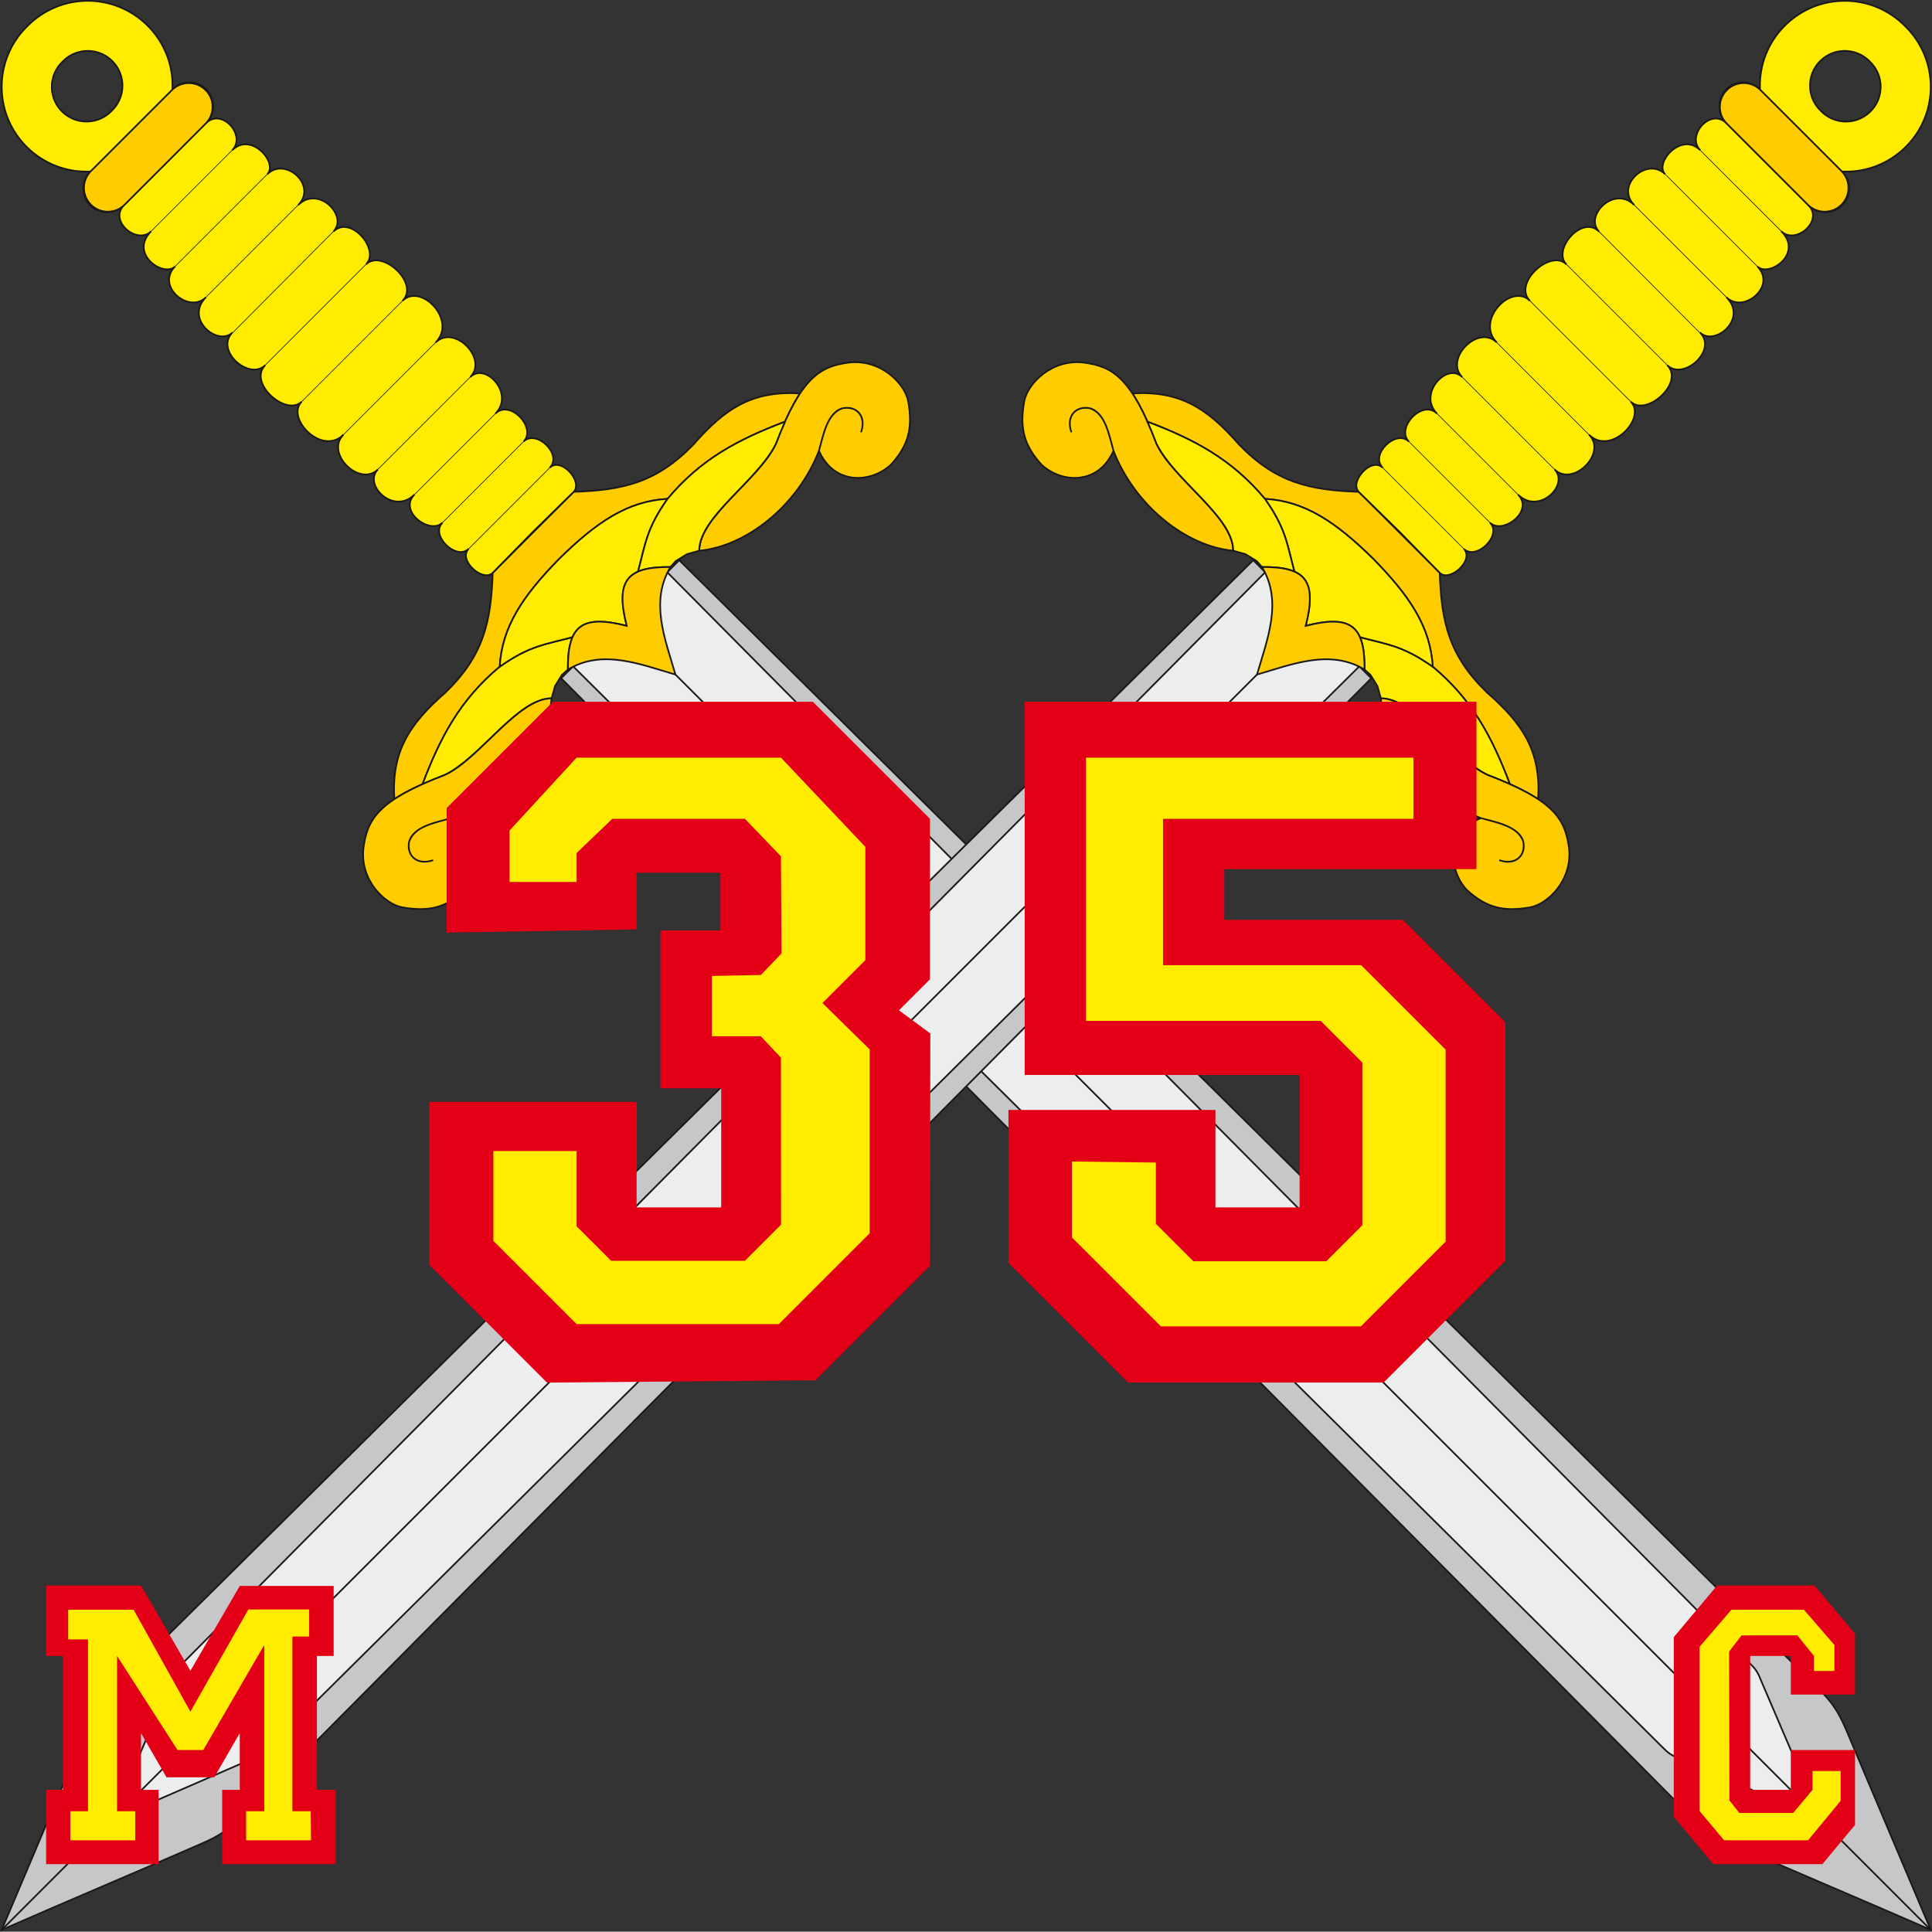
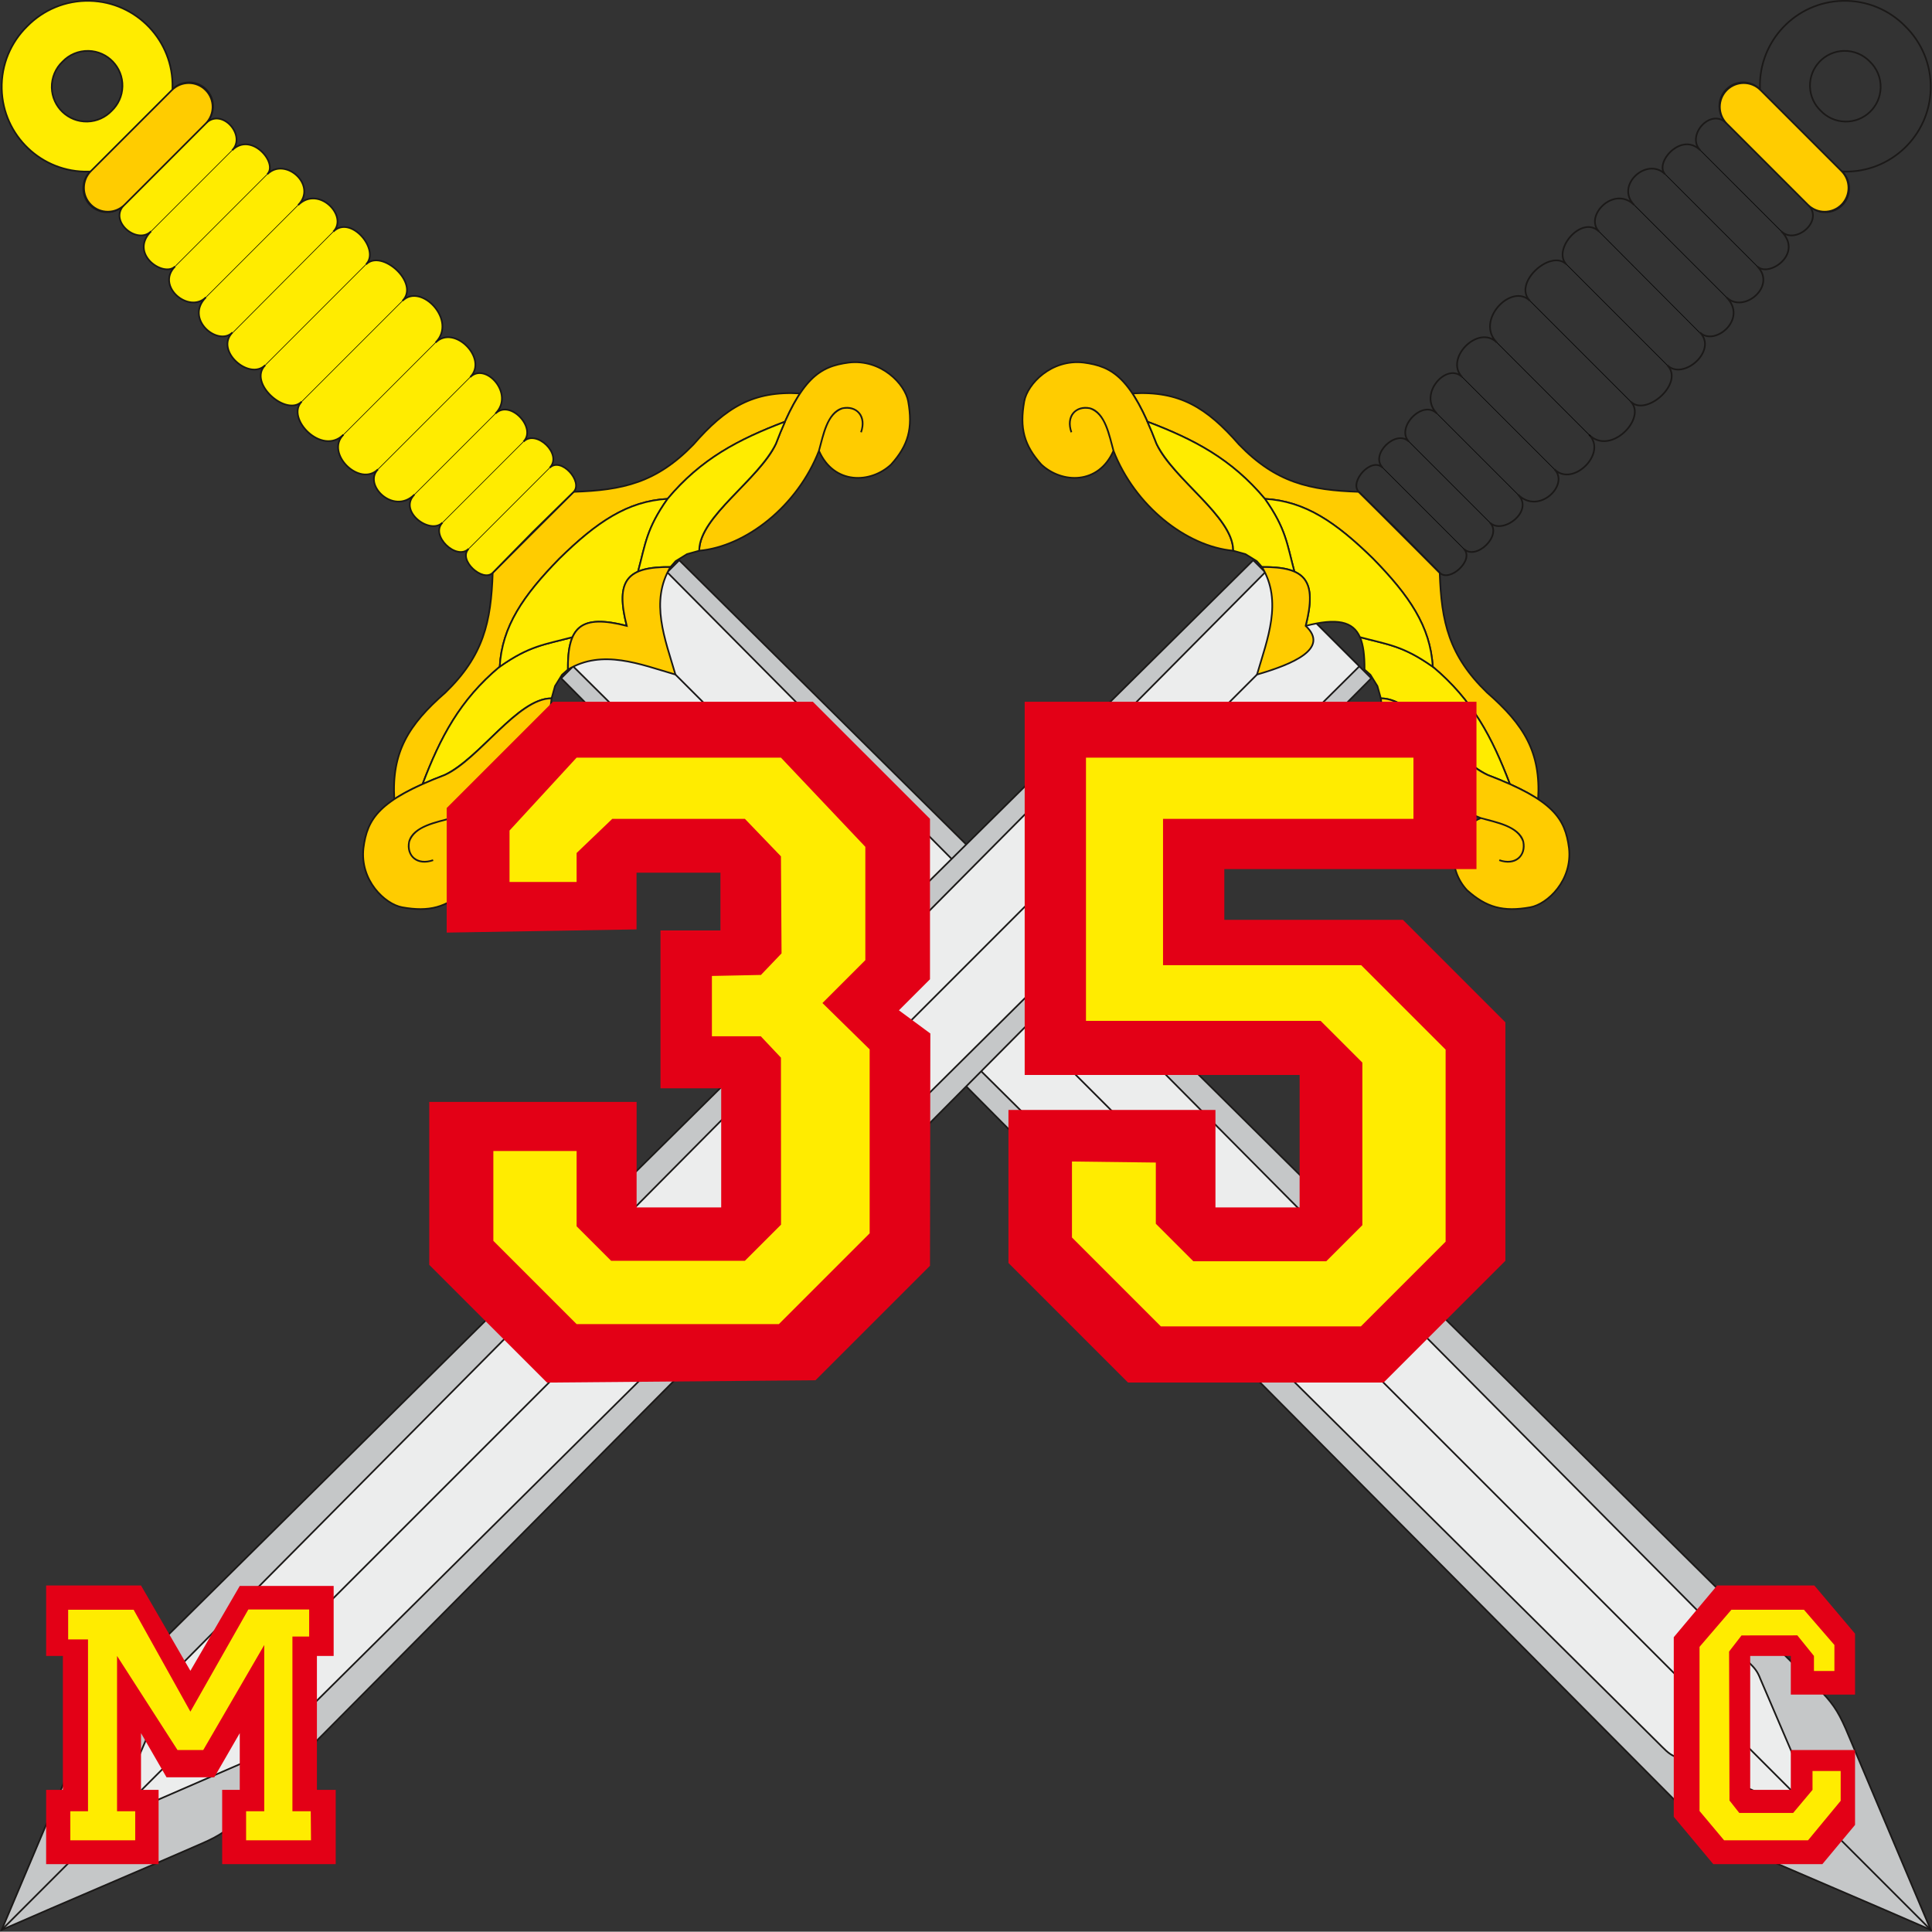
<svg xmlns="http://www.w3.org/2000/svg" width="654.7pt" height="654.6pt" viewBox="0 0 654.7 654.6" version="1.1">
  <rect x="0" y="0" width="654.7" height="654.6" fill="#333333" stroke="none" />
  <defs>
    <clipPath id="clip1">
      <path d="M 190 189 L 654.699 189 L 654.699 654 L 190 654 Z M 190 189 " />
    </clipPath>
    <clipPath id="clip2">
      <path d="M 186 186 L 654.699 186 L 654.699 654.602 L 186 654.602 Z M 186 186 " />
    </clipPath>
    <clipPath id="clip3">
      <path d="M 225 225 L 654.699 225 L 654.699 654.602 L 225 654.602 Z M 225 225 " />
    </clipPath>
    <clipPath id="clip4">
      <path d="M 0 186 L 468 186 L 468 654.602 L 0 654.602 Z M 0 186 " />
    </clipPath>
    <clipPath id="clip5">
      <path d="M 0 225 L 430 225 L 430 654.602 L 0 654.602 Z M 0 225 " />
    </clipPath>
    <clipPath id="clip6">
-       <path d="M 459 0 L 654.699 0 L 654.699 195 L 459 195 Z M 459 0 " />
-     </clipPath>
+       </clipPath>
    <clipPath id="clip7">
      <path d="M 456 0 L 654.699 0 L 654.699 199 L 456 199 Z M 456 0 " />
    </clipPath>
  </defs>
  <g id="surface1">
    <g clip-path="url(#clip1)" clip-rule="nonzero">
      <path style=" stroke:none;fill-rule:evenodd;fill:rgb(77.344%,78.125%,78.514%);fill-opacity:1;" d="M 654.262 653.965 C 631.609 644.066 609.074 634.594 586.422 624.695 C 580.203 621.977 577.453 620.043 572.664 615.223 C 445.164 486.766 317.664 358.309 190.164 229.848 L 230.172 189.84 L 615.938 571.953 C 620.703 576.73 622.688 579.535 625.41 585.707 Z M 654.262 653.965 " />
    </g>
    <g clip-path="url(#clip2)" clip-rule="nonzero">
      <path style="fill:none;stroke-width:5.669;stroke-linecap:butt;stroke-linejoin:miter;stroke:rgb(10.594%,9.813%,9.424%);stroke-opacity:1;stroke-miterlimit:4;" d="M 6542.617 6.352 C 6316.094 105.336 6090.742 200.062 5864.219 299.047 C 5802.031 326.234 5774.531 345.57 5726.641 393.773 C 4451.641 1678.344 3176.641 2962.914 1901.641 4247.523 L 2301.719 4647.602 L 6159.375 826.469 C 6207.031 778.695 6226.875 750.648 6254.102 688.93 Z M 6542.617 6.352 " transform="matrix(0.1,0,0,-0.1,0,654.6)" />
    </g>
    <path style="fill-rule:evenodd;fill:rgb(92.577%,92.969%,92.969%);fill-opacity:1;stroke-width:5.669;stroke-linecap:butt;stroke-linejoin:miter;stroke:rgb(10.594%,9.813%,9.424%);stroke-opacity:1;stroke-miterlimit:4;" d="M 6169.961 379.047 L 5688.516 588.227 C 5661.836 598.227 5652.305 606.469 5632.031 626.781 L 1942.109 4287.992 L 2260.977 4606.859 L 5927.031 912.133 C 5947.227 891.977 5955.625 882.211 5965.742 855.766 Z M 6169.961 379.047 " transform="matrix(0.1,0,0,-0.1,0,654.6)" />
    <g clip-path="url(#clip3)" clip-rule="nonzero">
      <path style="fill:none;stroke-width:5.669;stroke-linecap:butt;stroke-linejoin:miter;stroke:rgb(10.594%,9.813%,9.424%);stroke-opacity:1;stroke-miterlimit:4;" d="M 2288.984 4260.023 L 6542.617 6.352 " transform="matrix(0.1,0,0,-0.1,0,654.6)" />
    </g>
    <path style="fill-rule:evenodd;fill:rgb(100%,79.688%,0%);fill-opacity:1;stroke-width:5.669;stroke-linecap:butt;stroke-linejoin:miter;stroke:rgb(10.594%,9.813%,9.424%);stroke-opacity:1;stroke-miterlimit:4;" d="M 1669.609 4604.867 C 1664.141 4438.617 1638.789 4324.398 1509.375 4199.164 C 1383.633 4089.594 1326.875 3996.703 1336.211 3837.875 L 1340.234 3840.492 L 1342.031 3841.664 L 1346.016 3844.164 L 1347.773 3845.258 L 1351.094 3847.289 L 1352.383 3848.07 L 1353.398 3848.695 L 1358.086 3851.469 L 1359.023 3852.016 L 1360.352 3852.797 L 1363.086 3854.359 L 1364.492 3855.18 L 1365.898 3855.961 L 1367.266 3856.742 L 1370.742 3858.656 L 1372.539 3859.633 L 1373.008 3859.906 L 1374.453 3860.688 L 1377.148 3862.172 L 1378.828 3863.07 L 1378.867 3863.07 L 1380.352 3863.891 L 1383.398 3865.453 L 1384.922 3866.273 L 1386.172 3866.898 L 1391.094 3869.477 L 1392.461 3870.141 L 1392.695 3870.258 L 1394.297 3871.078 L 1397.969 3872.914 L 1400.742 3874.281 L 1402.383 3875.062 L 1404.023 3875.883 L 1405.703 3876.703 L 1405.977 3876.82 L 1409.023 3878.305 L 1412.461 3879.945 L 1414.141 3880.727 L 1417.422 3882.289 L 1417.617 3882.367 L 1421.133 3884.008 L 1421.406 3884.125 L 1424.531 3885.57 L 1424.688 3885.609 L 1426.484 3886.43 L 1430.117 3888.07 L 1431.602 3888.734 L 1431.953 3888.891 C 1492.266 4047.289 1558.086 4173.422 1693.438 4286.781 C 1701.172 4423.148 1773.086 4527.758 1895.859 4653.148 C 2021.211 4775.883 2125.859 4847.836 2262.188 4855.531 C 2375.547 4990.922 2501.641 5056.742 2660.117 5117.055 L 2660.234 5117.406 L 2660.938 5118.891 L 2662.578 5122.523 L 2663.398 5124.32 L 2663.438 5124.438 L 2664.883 5127.602 L 2664.961 5127.875 L 2665.781 5129.633 L 2666.641 5131.352 L 2666.719 5131.586 L 2668.242 5134.828 L 2669.883 5138.266 L 2670.703 5139.945 L 2672.148 5143.031 L 2672.305 5143.305 L 2673.125 5144.984 L 2673.906 5146.625 L 2674.727 5148.266 L 2676.094 5151.039 L 2676.328 5151.508 L 2677.148 5153.109 L 2677.891 5154.711 L 2678.711 5156.312 L 2679.531 5157.875 L 2682.031 5162.836 L 2682.734 5164.086 L 2683.516 5165.609 L 2685.117 5168.617 L 2685.898 5170.141 L 2685.938 5170.141 L 2686.836 5171.859 L 2688.281 5174.555 L 2689.102 5176 L 2689.336 5176.469 L 2690.312 5178.266 L 2692.266 5181.703 L 2693.828 5184.516 L 2694.609 5185.883 L 2696.211 5188.617 L 2696.992 5189.984 L 2697.539 5190.922 L 2700.312 5195.609 L 2700.898 5196.625 L 2701.719 5197.914 L 2703.711 5201.234 L 2704.844 5202.992 L 2707.305 5206.938 L 2708.516 5208.773 L 2711.133 5212.758 C 2552.305 5222.133 2459.414 5165.375 2349.844 5039.594 C 2224.609 4910.18 2110.352 4884.828 1944.141 4879.359 Z M 1669.609 4604.867 " transform="matrix(0.1,0,0,-0.1,0,654.6)" />
    <path style="fill-rule:evenodd;fill:rgb(100%,92.577%,0%);fill-opacity:1;stroke-width:5.669;stroke-linecap:butt;stroke-linejoin:miter;stroke:rgb(10.594%,9.813%,9.424%);stroke-opacity:1;stroke-miterlimit:4;" d="M 1431.953 3888.891 C 1492.266 4047.328 1558.047 4173.461 1693.438 4286.82 C 1794.961 4358.422 1845.742 4361.586 1939.922 4386.82 C 1928.516 4360.766 1924.102 4324.516 1924.492 4277.016 L 1904.531 4259.398 L 1880.781 4221 L 1869.219 4179.477 C 1868.008 4179.477 1866.836 4179.477 1865.703 4179.398 C 1751.836 4176.117 1631.016 3980.609 1506.953 3919.75 C 1479.141 3909.164 1454.297 3898.93 1431.953 3888.891 Z M 1431.953 3888.891 " transform="matrix(0.1,0,0,-0.1,0,654.6)" />
    <path style="fill-rule:evenodd;fill:rgb(100%,92.577%,0%);fill-opacity:1;stroke-width:5.669;stroke-linecap:butt;stroke-linejoin:miter;stroke:rgb(10.594%,9.813%,9.424%);stroke-opacity:1;stroke-miterlimit:4;" d="M 1895.859 4653.148 C 1773.086 4527.758 1701.172 4423.148 1693.438 4286.781 C 1794.961 4358.422 1845.781 4361.586 1939.922 4386.82 L 1939.688 4386.234 C 1963.398 4441.234 2018.789 4451.977 2123.906 4425.102 C 2097.031 4530.219 2107.773 4585.609 2162.734 4609.32 L 2162.188 4609.086 C 2187.422 4703.227 2190.586 4754.008 2262.188 4855.531 C 2125.859 4847.836 2021.211 4775.922 1895.859 4653.148 Z M 1895.859 4653.148 " transform="matrix(0.1,0,0,-0.1,0,654.6)" />
    <path style="fill-rule:evenodd;fill:rgb(100%,79.688%,0%);fill-opacity:1;stroke-width:5.669;stroke-linecap:butt;stroke-linejoin:miter;stroke:rgb(10.594%,9.813%,9.424%);stroke-opacity:1;stroke-miterlimit:4;" d="M 2369.531 4679.789 C 2529.102 4694.438 2702.891 4832.211 2775.195 5018.5 C 2789.727 5070.336 2801.484 5144.555 2854.961 5162.484 C 2902.227 5172.602 2936.953 5135.492 2917.812 5081.156 C 2936.953 5135.492 2903.789 5171.547 2854.961 5162.484 C 2803.516 5148.266 2789.727 5070.336 2775.195 5018.5 C 2825.898 4902.758 2950.273 4907.016 3019.727 4971.977 C 3078.281 5037.328 3093.867 5094.594 3077.578 5186 C 3066.875 5244.867 2986.172 5329.789 2876.758 5317.367 C 2777.031 5304.359 2714.414 5265.141 2629.258 5042.055 C 2576.914 4925.805 2368.828 4794.672 2369.531 4679.789 Z M 2369.531 4679.789 " transform="matrix(0.1,0,0,-0.1,0,654.6)" />
    <path style="fill-rule:evenodd;fill:rgb(100%,92.577%,0%);fill-opacity:1;stroke-width:5.669;stroke-linecap:butt;stroke-linejoin:miter;stroke:rgb(10.594%,9.813%,9.424%);stroke-opacity:1;stroke-miterlimit:4;" d="M 2660.117 5117.055 C 2501.641 5056.742 2375.547 4990.922 2262.188 4855.57 C 2190.586 4754.047 2187.422 4703.227 2162.188 4609.086 C 2188.242 4620.492 2224.492 4624.906 2271.992 4624.516 L 2289.531 4644.438 L 2328.008 4668.188 L 2369.531 4679.789 C 2369.492 4680.961 2369.531 4682.133 2369.531 4683.305 C 2372.891 4797.172 2568.398 4917.992 2629.258 5042.055 C 2639.844 5069.789 2650.078 5094.711 2660.078 5117.055 Z M 2660.117 5117.055 " transform="matrix(0.1,0,0,-0.1,0,654.6)" />
    <path style="fill-rule:evenodd;fill:rgb(100%,79.688%,0%);fill-opacity:1;stroke-width:5.669;stroke-linecap:butt;stroke-linejoin:miter;stroke:rgb(10.594%,9.813%,9.424%);stroke-opacity:1;stroke-miterlimit:4;" d="M 2271.992 4624.516 C 2125.117 4625.727 2084.336 4579.906 2123.906 4425.102 C 1969.102 4464.672 1923.281 4423.891 1924.492 4277.016 C 2041.406 4347.562 2168.945 4294.984 2288.945 4260.023 C 2253.984 4380.023 2201.445 4507.602 2271.992 4624.516 Z M 2271.992 4624.516 " transform="matrix(0.1,0,0,-0.1,0,654.6)" />
    <path style="fill-rule:evenodd;fill:rgb(100%,79.688%,0%);fill-opacity:1;stroke-width:5.669;stroke-linecap:butt;stroke-linejoin:miter;stroke:rgb(10.594%,9.813%,9.424%);stroke-opacity:1;stroke-miterlimit:4;" d="M 1869.219 4179.477 C 1854.531 4019.906 1716.797 3846.117 1530.508 3773.812 C 1478.672 3759.281 1404.414 3747.523 1386.523 3694.008 C 1376.406 3646.781 1413.516 3612.055 1467.852 3631.156 C 1413.516 3612.055 1377.461 3645.219 1386.523 3694.008 C 1400.742 3745.453 1478.672 3759.281 1530.508 3773.812 C 1646.211 3723.109 1641.992 3598.734 1576.992 3529.281 C 1511.641 3470.727 1454.414 3455.141 1363.008 3471.43 C 1304.141 3482.133 1219.219 3562.797 1231.641 3672.211 C 1244.648 3771.977 1283.867 3834.594 1506.953 3919.75 C 1623.164 3972.094 1754.336 4180.18 1869.219 4179.477 Z M 1869.219 4179.477 " transform="matrix(0.1,0,0,-0.1,0,654.6)" />
    <path style="fill-rule:evenodd;fill:rgb(100%,92.577%,0%);fill-opacity:1;stroke-width:5.669;stroke-linecap:butt;stroke-linejoin:miter;stroke:rgb(10.594%,9.813%,9.424%);stroke-opacity:1;stroke-miterlimit:4;" d="M 92.07 6456.938 C 145.859 6511.781 221.367 6545.102 304.18 6543.07 C 462.852 6539.242 588.359 6407.445 584.492 6248.852 C 584.453 6246.938 584.375 6245.062 584.297 6243.148 L 584.297 6243.188 C 615.82 6274.672 666.914 6274.672 698.398 6243.188 C 729.883 6211.703 729.883 6160.609 698.398 6129.125 C 753.086 6181.43 835.586 6085.727 786.641 6036.781 C 851.094 6101.234 943.516 5993.344 905.82 5955.609 C 966.602 6016.391 1076.992 5917.68 1010.391 5851.078 C 1079.062 5919.789 1181.641 5813.266 1129.453 5761.039 C 1187.891 5819.516 1289.375 5699.164 1240.352 5650.141 C 1293.711 5703.5 1423.477 5586.156 1363.906 5526.586 C 1426.289 5588.969 1550.664 5459.867 1476.133 5385.297 C 1539.102 5448.266 1655.195 5329.906 1593.359 5268.07 C 1645.312 5320.023 1745.117 5210.727 1678.945 5144.516 C 1728.438 5194.047 1819.883 5095.375 1773.984 5049.477 C 1817.148 5092.641 1907.812 5005.844 1862.695 4960.766 C 1901.094 4999.164 1976.797 4913.695 1944.141 4879.359 L 1805.547 4743.422 L 1669.648 4604.867 C 1636.133 4571.391 1550.664 4648.695 1588.242 4686.312 C 1546.758 4644.828 1456.367 4731.859 1499.531 4775.023 C 1456.992 4732.484 1348.281 4813.93 1404.453 4870.062 C 1333.633 4799.203 1228.945 4903.656 1280.938 4955.648 C 1219.102 4893.812 1100.742 5009.906 1163.672 5072.875 C 1090.508 4999.711 966.914 5129.594 1022.422 5185.062 C 969.961 5132.641 838.867 5248.656 898.867 5308.656 C 844.961 5254.789 726.641 5358.227 787.93 5419.555 C 738.945 5370.531 624.023 5464.75 697.891 5538.617 C 640.625 5481.312 526.484 5576.273 593.359 5643.188 C 554.805 5604.594 435.703 5685.844 512.188 5762.328 C 465.195 5715.336 367.578 5795.922 419.883 5850.609 C 388.398 5819.125 337.305 5819.125 305.82 5850.609 C 274.297 5882.094 274.297 5933.188 305.82 5964.672 L 305.82 5964.711 C 303.945 5964.633 302.07 5964.555 300.156 5964.516 C 141.523 5960.648 9.766 6086.156 5.938 6244.789 C 3.906 6327.641 37.188 6403.148 92.07 6456.938 Z M 378.438 6170.531 C 400.273 6191.352 414.141 6220.453 414.961 6252.953 C 416.523 6317.953 365.078 6371.938 300.078 6373.539 C 265.547 6374.359 234.062 6360.258 211.953 6337.055 C 188.711 6314.906 174.609 6283.461 175.43 6248.93 C 177.031 6183.891 231.055 6132.445 296.055 6134.047 C 328.555 6134.828 357.656 6148.734 378.438 6170.531 Z M 378.438 6170.531 " transform="matrix(0.1,0,0,-0.1,0,654.6)" />
    <path style="fill-rule:evenodd;fill:rgb(100%,79.688%,0%);fill-opacity:1;stroke-width:5.669;stroke-linecap:butt;stroke-linejoin:miter;stroke:rgb(10.594%,9.813%,9.424%);stroke-opacity:1;stroke-miterlimit:4;" d="M 582.617 6240.805 L 582.656 6240.805 C 614.141 6272.328 665.234 6272.328 696.68 6240.805 C 728.242 6209.32 728.242 6158.227 696.68 6126.742 L 422.266 5852.25 C 390.781 5820.766 339.688 5820.766 308.203 5852.25 C 276.641 5883.773 276.641 5934.828 308.164 5966.352 Z M 582.617 6240.805 " transform="matrix(0.1,0,0,-0.1,0,654.6)" />
    <path style="fill:none;stroke-width:2;stroke-linecap:butt;stroke-linejoin:miter;stroke:rgb(0%,0%,0%);stroke-opacity:1;stroke-miterlimit:4;" d="M 512.188 5762.328 L 786.641 6036.781 " transform="matrix(0.1,0,0,-0.1,0,654.6)" />
    <path style="fill:none;stroke-width:2;stroke-linecap:butt;stroke-linejoin:miter;stroke:rgb(0%,0%,0%);stroke-opacity:1;stroke-miterlimit:4;" d="M 593.359 5643.188 L 905.82 5955.648 " transform="matrix(0.1,0,0,-0.1,0,654.6)" />
    <path style="fill:none;stroke-width:2;stroke-linecap:butt;stroke-linejoin:miter;stroke:rgb(0%,0%,0%);stroke-opacity:1;stroke-miterlimit:4;" d="M 697.891 5538.617 L 1010.352 5851.078 " transform="matrix(0.1,0,0,-0.1,0,654.6)" />
    <path style="fill:none;stroke-width:2;stroke-linecap:butt;stroke-linejoin:miter;stroke:rgb(0%,0%,0%);stroke-opacity:1;stroke-miterlimit:4;" d="M 788.711 5418.734 L 1129.453 5761.039 " transform="matrix(0.1,0,0,-0.1,0,654.6)" />
    <path style="fill:none;stroke-width:2;stroke-linecap:butt;stroke-linejoin:miter;stroke:rgb(0%,0%,0%);stroke-opacity:1;stroke-miterlimit:4;" d="M 1280.898 4955.648 L 1593.359 5268.07 " transform="matrix(0.1,0,0,-0.1,0,654.6)" />
    <path style="fill:none;stroke-width:2;stroke-linecap:butt;stroke-linejoin:miter;stroke:rgb(0%,0%,0%);stroke-opacity:1;stroke-miterlimit:4;" d="M 1404.453 4870.062 L 1678.945 5144.516 " transform="matrix(0.1,0,0,-0.1,0,654.6)" />
    <path style="fill:none;stroke-width:2;stroke-linecap:butt;stroke-linejoin:miter;stroke:rgb(0%,0%,0%);stroke-opacity:1;stroke-miterlimit:4;" d="M 1499.531 4775.023 L 1773.984 5049.477 " transform="matrix(0.1,0,0,-0.1,0,654.6)" />
    <path style="fill:none;stroke-width:2;stroke-linecap:butt;stroke-linejoin:miter;stroke:rgb(0%,0%,0%);stroke-opacity:1;stroke-miterlimit:4;" d="M 1588.242 4686.312 L 1862.695 4960.766 " transform="matrix(0.1,0,0,-0.1,0,654.6)" />
    <path style="fill:none;stroke-width:2;stroke-linecap:butt;stroke-linejoin:miter;stroke:rgb(0%,0%,0%);stroke-opacity:1;stroke-miterlimit:4;" d="M 898.867 5308.656 L 1240.352 5650.141 " transform="matrix(0.1,0,0,-0.1,0,654.6)" />
    <path style="fill:none;stroke-width:2;stroke-linecap:butt;stroke-linejoin:miter;stroke:rgb(0%,0%,0%);stroke-opacity:1;stroke-miterlimit:4;" d="M 1022.422 5185.062 L 1363.906 5526.586 " transform="matrix(0.1,0,0,-0.1,0,654.6)" />
    <path style="fill:none;stroke-width:2;stroke-linecap:butt;stroke-linejoin:miter;stroke:rgb(0%,0%,0%);stroke-opacity:1;stroke-miterlimit:4;" d="M 1158.359 5067.523 L 1476.133 5385.297 " transform="matrix(0.1,0,0,-0.1,0,654.6)" />
    <path style=" stroke:none;fill-rule:evenodd;fill:rgb(77.344%,78.125%,78.514%);fill-opacity:1;" d="M 0.586 653.965 C 23.238 644.066 45.773 634.594 68.422 624.695 C 74.645 621.977 77.395 620.043 82.18 615.223 C 209.68 486.766 337.184 358.309 464.684 229.848 L 424.676 189.84 L 38.914 571.953 C 34.141 576.73 32.16 579.535 29.438 585.707 Z M 0.586 653.965 " />
    <g clip-path="url(#clip4)" clip-rule="nonzero">
      <path style="fill:none;stroke-width:5.669;stroke-linecap:butt;stroke-linejoin:miter;stroke:rgb(10.594%,9.813%,9.424%);stroke-opacity:1;stroke-miterlimit:4;" d="M 5.859 6.352 C 232.383 105.336 457.734 200.062 684.219 299.047 C 746.445 326.234 773.945 345.57 821.797 393.773 C 2096.797 1678.344 3371.836 2962.914 4646.836 4247.523 L 4246.758 4647.602 L 389.141 826.469 C 341.406 778.695 321.602 750.648 294.375 688.93 Z M 5.859 6.352 " transform="matrix(0.1,0,0,-0.1,0,654.6)" />
    </g>
    <path style="fill-rule:evenodd;fill:rgb(92.577%,92.969%,92.969%);fill-opacity:1;stroke-width:5.669;stroke-linecap:butt;stroke-linejoin:miter;stroke:rgb(10.594%,9.813%,9.424%);stroke-opacity:1;stroke-miterlimit:4;" d="M 378.516 379.047 L 859.961 588.227 C 886.641 598.227 896.172 606.469 916.445 626.781 L 4606.367 4287.992 L 4287.461 4606.859 L 621.445 912.133 C 601.289 891.977 592.852 882.211 582.734 855.766 Z M 378.516 379.047 " transform="matrix(0.1,0,0,-0.1,0,654.6)" />
    <g clip-path="url(#clip5)" clip-rule="nonzero">
      <path style="fill:none;stroke-width:5.669;stroke-linecap:butt;stroke-linejoin:miter;stroke:rgb(10.594%,9.813%,9.424%);stroke-opacity:1;stroke-miterlimit:4;" d="M 4259.531 4260.023 L 5.859 6.352 " transform="matrix(0.1,0,0,-0.1,0,654.6)" />
    </g>
    <path style="fill-rule:evenodd;fill:rgb(100%,79.688%,0%);fill-opacity:1;stroke-width:5.669;stroke-linecap:butt;stroke-linejoin:miter;stroke:rgb(10.594%,9.813%,9.424%);stroke-opacity:1;stroke-miterlimit:4;" d="M 4878.867 4604.867 C 4884.297 4438.617 4909.688 4324.398 5039.102 4199.164 C 5164.844 4089.594 5221.641 3996.703 5212.227 3837.875 L 5208.242 3840.492 L 5206.406 3841.664 L 5202.461 3844.164 L 5200.703 3845.258 L 5197.383 3847.289 L 5196.094 3848.07 L 5195.078 3848.695 L 5190.391 3851.469 L 5189.453 3852.016 L 5188.125 3852.797 L 5185.391 3854.359 L 5183.984 3855.18 L 5182.578 3855.961 L 5181.211 3856.742 L 5177.734 3858.656 L 5175.938 3859.633 L 5175.469 3859.906 L 5174.023 3860.688 L 5171.328 3862.172 L 5169.648 3863.07 L 5169.609 3863.07 L 5168.125 3863.891 L 5165.117 3865.453 L 5163.594 3866.273 L 5162.344 3866.898 L 5157.383 3869.477 L 5156.055 3870.141 L 5155.781 3870.258 L 5154.219 3871.078 L 5152.617 3871.859 L 5151.016 3872.68 L 5150.508 3872.914 L 5147.773 3874.281 L 5146.133 3875.062 L 5144.453 3875.883 L 5142.812 3876.703 L 5142.461 3876.82 L 5139.453 3878.305 L 5137.734 3879.125 L 5136.055 3879.945 L 5134.336 3880.727 L 5131.055 3882.289 L 5130.859 3882.367 L 5127.344 3884.008 L 5127.031 3884.125 L 5123.945 3885.57 L 5123.789 3885.609 L 5121.992 3886.43 L 5118.359 3888.07 L 5116.875 3888.734 L 5116.562 3888.891 C 5056.211 4047.289 4990.391 4173.422 4855.039 4286.781 C 4847.344 4423.148 4775.391 4527.758 4652.617 4653.148 C 4527.227 4775.883 4422.617 4847.836 4286.289 4855.531 C 4172.891 4990.922 4046.797 5056.742 3888.398 5117.055 L 3888.242 5117.406 L 3887.578 5118.891 L 3885.938 5122.523 L 3885.117 5124.32 L 3885.039 5124.438 L 3883.594 5127.602 L 3883.477 5127.875 L 3882.656 5129.633 L 3881.836 5131.352 L 3881.758 5131.586 L 3880.234 5134.828 L 3878.594 5138.266 L 3877.812 5139.945 L 3876.328 5143.031 L 3876.172 5143.305 L 3875.391 5144.984 L 3873.711 5148.266 L 3872.383 5151.039 L 3872.148 5151.508 L 3871.367 5153.109 L 3870.547 5154.711 L 3869.766 5156.312 L 3869.648 5156.547 L 3868.945 5157.875 L 3866.406 5162.836 L 3865.742 5164.086 L 3864.961 5165.609 L 3863.359 5168.617 L 3862.578 5170.141 L 3861.641 5171.859 L 3860.195 5174.555 L 3859.414 5176 L 3859.141 5176.469 L 3858.164 5178.266 L 3856.211 5181.703 L 3855.391 5183.109 L 3854.648 5184.516 L 3852.305 5188.617 L 3851.484 5189.984 L 3850.977 5190.922 L 3848.203 5195.609 L 3847.578 5196.625 L 3846.797 5197.914 L 3844.766 5201.234 L 3843.633 5202.992 L 3841.172 5206.938 L 3839.961 5208.773 L 3837.383 5212.758 C 3996.211 5222.133 4089.102 5165.375 4198.672 5039.594 C 4323.867 4910.18 4438.125 4884.828 4604.375 4879.359 Z M 4878.867 4604.867 " transform="matrix(0.1,0,0,-0.1,0,654.6)" />
    <path style="fill-rule:evenodd;fill:rgb(100%,92.577%,0%);fill-opacity:1;stroke-width:5.669;stroke-linecap:butt;stroke-linejoin:miter;stroke:rgb(10.594%,9.813%,9.424%);stroke-opacity:1;stroke-miterlimit:4;" d="M 5116.523 3888.891 C 5056.211 4047.328 4990.391 4173.461 4855.039 4286.82 C 4753.516 4358.422 4702.734 4361.586 4608.555 4386.82 C 4619.961 4360.766 4624.375 4324.516 4623.984 4277.016 L 4643.945 4259.398 L 4667.656 4221 L 4679.258 4179.477 C 4680.469 4179.477 4681.641 4179.477 4682.773 4179.398 C 4796.641 4176.117 4917.461 3980.609 5041.523 3919.75 C 5069.297 3909.164 5094.141 3898.93 5116.523 3888.891 Z M 5116.523 3888.891 " transform="matrix(0.1,0,0,-0.1,0,654.6)" />
    <path style="fill-rule:evenodd;fill:rgb(100%,92.577%,0%);fill-opacity:1;stroke-width:5.669;stroke-linecap:butt;stroke-linejoin:miter;stroke:rgb(10.594%,9.813%,9.424%);stroke-opacity:1;stroke-miterlimit:4;" d="M 4652.617 4653.148 C 4775.391 4527.758 4847.344 4423.148 4855.039 4286.781 C 4753.516 4358.422 4702.695 4361.586 4608.555 4386.82 L 4608.789 4386.234 C 4585.078 4441.234 4529.688 4451.977 4424.531 4425.102 C 4451.445 4530.219 4440.703 4585.609 4385.742 4609.32 L 4386.289 4609.086 C 4361.055 4703.227 4357.891 4754.008 4286.289 4855.531 C 4422.617 4847.836 4527.227 4775.922 4652.617 4653.148 Z M 4652.617 4653.148 " transform="matrix(0.1,0,0,-0.1,0,654.6)" />
    <path style="fill-rule:evenodd;fill:rgb(100%,79.688%,0%);fill-opacity:1;stroke-width:5.669;stroke-linecap:butt;stroke-linejoin:miter;stroke:rgb(10.594%,9.813%,9.424%);stroke-opacity:1;stroke-miterlimit:4;" d="M 4178.945 4679.789 C 4019.414 4694.438 3845.586 4832.211 3773.281 5018.5 C 3758.711 5070.336 3746.992 5144.555 3693.477 5162.484 C 3646.211 5172.602 3611.523 5135.492 3630.664 5081.156 C 3611.523 5135.492 3644.688 5171.547 3693.477 5162.484 C 3744.961 5148.266 3758.711 5070.336 3773.281 5018.5 C 3722.617 4902.758 3598.242 4907.016 3528.711 4971.977 C 3470.195 5037.328 3454.609 5094.594 3470.898 5186 C 3481.602 5244.867 3562.305 5329.789 3671.719 5317.367 C 3771.445 5304.359 3834.062 5265.141 3919.219 5042.055 C 3971.562 4925.805 4179.648 4794.672 4178.945 4679.789 Z M 4178.945 4679.789 " transform="matrix(0.1,0,0,-0.1,0,654.6)" />
    <path style="fill-rule:evenodd;fill:rgb(100%,92.577%,0%);fill-opacity:1;stroke-width:5.669;stroke-linecap:butt;stroke-linejoin:miter;stroke:rgb(10.594%,9.813%,9.424%);stroke-opacity:1;stroke-miterlimit:4;" d="M 3888.398 5117.055 C 4046.797 5056.742 4172.891 4990.922 4286.289 4855.57 C 4357.891 4754.047 4361.055 4703.227 4386.289 4609.086 C 4360.273 4620.492 4323.984 4624.906 4276.484 4624.516 L 4258.906 4644.438 L 4220.469 4668.188 L 4178.945 4679.789 C 4178.984 4680.961 4178.945 4682.133 4178.906 4683.305 C 4175.586 4797.172 3980.078 4917.992 3919.219 5042.055 C 3908.633 5069.789 3898.398 5094.711 3888.398 5117.055 Z M 3888.398 5117.055 " transform="matrix(0.1,0,0,-0.1,0,654.6)" />
-     <path style="fill-rule:evenodd;fill:rgb(100%,79.688%,0%);fill-opacity:1;stroke-width:5.669;stroke-linecap:butt;stroke-linejoin:miter;stroke:rgb(10.594%,9.813%,9.424%);stroke-opacity:1;stroke-miterlimit:4;" d="M 4276.484 4624.516 C 4423.359 4625.727 4464.141 4579.906 4424.531 4425.102 C 4579.375 4464.672 4625.195 4423.891 4623.984 4277.016 C 4507.031 4347.562 4379.531 4294.984 4259.531 4260.023 C 4294.492 4380.023 4347.031 4507.602 4276.484 4624.516 Z M 4276.484 4624.516 " transform="matrix(0.1,0,0,-0.1,0,654.6)" />
+     <path style="fill-rule:evenodd;fill:rgb(100%,79.688%,0%);fill-opacity:1;stroke-width:5.669;stroke-linecap:butt;stroke-linejoin:miter;stroke:rgb(10.594%,9.813%,9.424%);stroke-opacity:1;stroke-miterlimit:4;" d="M 4276.484 4624.516 C 4423.359 4625.727 4464.141 4579.906 4424.531 4425.102 C 4507.031 4347.562 4379.531 4294.984 4259.531 4260.023 C 4294.492 4380.023 4347.031 4507.602 4276.484 4624.516 Z M 4276.484 4624.516 " transform="matrix(0.1,0,0,-0.1,0,654.6)" />
    <path style="fill-rule:evenodd;fill:rgb(100%,79.688%,0%);fill-opacity:1;stroke-width:5.669;stroke-linecap:butt;stroke-linejoin:miter;stroke:rgb(10.594%,9.813%,9.424%);stroke-opacity:1;stroke-miterlimit:4;" d="M 4679.258 4179.477 C 4693.906 4019.906 4831.641 3846.117 5017.969 3773.812 C 5069.805 3759.281 5144.062 3747.523 5161.953 3694.008 C 5172.031 3646.781 5134.961 3612.055 5080.625 3631.156 C 5134.961 3612.055 5171.016 3645.219 5161.953 3694.008 C 5147.734 3745.453 5069.805 3759.281 5017.969 3773.812 C 4902.227 3723.109 4906.484 3598.734 4971.484 3529.281 C 5036.797 3470.727 5094.062 3455.141 5185.469 3471.43 C 5244.336 3482.133 5329.258 3562.797 5316.836 3672.211 C 5303.828 3771.977 5264.609 3834.594 5041.523 3919.75 C 4925.312 3972.094 4794.141 4180.18 4679.258 4179.477 Z M 4679.258 4179.477 " transform="matrix(0.1,0,0,-0.1,0,654.6)" />
    <g clip-path="url(#clip6)" clip-rule="nonzero">
      <path style=" stroke:none;fill-rule:evenodd;fill:rgb(100%,92.577%,0%);fill-opacity:1;" d="M 645.641 8.906 C 640.262 3.422 632.711 0.09 624.426 0.293 C 608.562 0.676 596.012 13.855 596.398 29.715 C 596.402 29.906 596.41 30.094 596.414 30.285 L 596.414 30.281 C 593.266 27.133 588.156 27.133 585.008 30.281 C 581.859 33.43 581.859 38.539 585.008 41.688 C 579.539 36.457 571.289 46.027 576.184 50.922 C 569.738 44.477 560.496 55.266 564.266 59.039 C 558.188 52.961 547.148 62.832 553.812 69.492 C 546.941 62.621 536.68 73.273 541.902 78.496 C 536.055 72.648 525.91 84.684 530.812 89.586 C 525.477 84.25 512.496 95.984 518.453 101.941 C 512.219 95.703 499.781 108.613 507.234 116.07 C 500.938 109.773 489.328 121.609 495.512 127.793 C 490.316 122.598 480.336 133.527 486.953 140.148 C 482.004 135.195 472.859 145.062 477.449 149.652 C 473.133 145.336 464.07 154.016 468.578 158.523 C 464.738 154.684 457.164 163.23 460.434 166.664 L 474.289 180.258 L 487.887 194.113 C 491.234 197.461 499.785 189.73 496.023 185.969 C 500.172 190.117 509.211 181.414 504.895 177.098 C 509.148 181.352 520.016 173.207 514.402 167.594 C 521.488 174.68 531.953 164.234 526.754 159.035 C 532.938 165.219 544.773 153.609 538.48 147.312 C 545.797 154.629 558.156 141.641 552.605 136.094 C 557.848 141.336 570.961 129.734 564.965 123.734 C 570.348 129.121 582.184 118.777 576.051 112.645 C 580.953 117.547 592.445 108.125 585.055 100.738 C 590.789 106.469 602.199 96.973 595.512 90.281 C 599.367 94.141 611.277 86.016 603.629 78.367 C 608.328 83.066 618.09 75.008 612.859 69.539 C 616.008 72.688 621.117 72.688 624.266 69.539 C 627.414 66.391 627.414 61.281 624.266 58.133 L 624.266 58.129 C 624.453 58.137 624.641 58.145 624.828 58.148 C 640.695 58.535 653.871 45.984 654.254 30.121 C 654.453 21.836 651.129 14.285 645.641 8.906 Z M 617.004 37.547 C 614.82 35.465 613.43 32.555 613.352 29.305 C 613.195 22.805 618.34 17.406 624.84 17.246 C 628.297 17.164 631.441 18.574 633.652 20.895 C 635.973 23.109 637.387 26.254 637.301 29.707 C 637.145 36.211 631.742 41.355 625.242 41.195 C 621.992 41.117 619.078 39.727 617.004 37.547 Z M 617.004 37.547 " />
    </g>
    <g clip-path="url(#clip7)" clip-rule="nonzero">
      <path style="fill:none;stroke-width:5.669;stroke-linecap:butt;stroke-linejoin:miter;stroke:rgb(10.594%,9.813%,9.424%);stroke-opacity:1;stroke-miterlimit:4;" d="M 6456.406 6456.938 C 6402.617 6511.781 6327.109 6545.102 6244.258 6543.07 C 6085.625 6539.242 5960.117 6407.445 5963.984 6248.852 C 5964.023 6246.938 5964.102 6245.062 5964.141 6243.148 L 5964.141 6243.188 C 5932.656 6274.672 5881.562 6274.672 5850.078 6243.188 C 5818.594 6211.703 5818.594 6160.609 5850.078 6129.125 C 5795.391 6181.43 5712.891 6085.727 5761.836 6036.781 C 5697.383 6101.234 5604.961 5993.344 5642.656 5955.609 C 5581.875 6016.391 5471.484 5917.68 5538.125 5851.078 C 5469.414 5919.789 5366.797 5813.266 5419.023 5761.039 C 5360.547 5819.516 5259.102 5699.164 5308.125 5650.141 C 5254.766 5703.5 5124.961 5586.156 5184.531 5526.586 C 5122.188 5588.969 4997.812 5459.867 5072.344 5385.297 C 5009.375 5448.266 4893.281 5329.906 4955.117 5268.07 C 4903.164 5320.023 4803.359 5210.727 4869.531 5144.516 C 4820.039 5194.047 4728.594 5095.375 4774.492 5049.477 C 4731.328 5092.641 4640.703 5005.844 4685.781 4960.766 C 4647.383 4999.164 4571.641 4913.695 4604.336 4879.359 L 4742.891 4743.422 L 4878.867 4604.867 C 4912.344 4571.391 4997.852 4648.695 4960.234 4686.312 C 5001.719 4644.828 5092.109 4731.859 5048.945 4775.023 C 5091.484 4732.484 5200.156 4813.93 5144.023 4870.062 C 5214.883 4799.203 5319.531 4903.656 5267.539 4955.648 C 5329.375 4893.812 5447.734 5009.906 5384.805 5072.875 C 5457.969 4999.711 5581.562 5129.594 5526.055 5185.062 C 5578.477 5132.641 5709.609 5248.656 5649.648 5308.656 C 5703.477 5254.789 5821.836 5358.227 5760.508 5419.555 C 5809.531 5370.531 5924.453 5464.75 5850.547 5538.617 C 5907.891 5481.312 6021.992 5576.273 5955.117 5643.188 C 5993.672 5604.594 6112.773 5685.844 6036.289 5762.328 C 6083.281 5715.336 6180.898 5795.922 6128.594 5850.609 C 6160.078 5819.125 6211.172 5819.125 6242.656 5850.609 C 6274.141 5882.094 6274.141 5933.188 6242.656 5964.672 L 6242.656 5964.711 C 6244.531 5964.633 6246.406 5964.555 6248.281 5964.516 C 6406.953 5960.648 6538.711 6086.156 6542.539 6244.789 C 6544.531 6327.641 6511.289 6403.148 6456.406 6456.938 Z M 6170.039 6170.531 C 6148.203 6191.352 6134.297 6220.453 6133.516 6252.953 C 6131.953 6317.953 6183.398 6371.938 6248.398 6373.539 C 6282.969 6374.359 6314.414 6360.258 6336.523 6337.055 C 6359.727 6314.906 6373.867 6283.461 6373.008 6248.93 C 6371.445 6183.891 6317.422 6132.445 6252.422 6134.047 C 6219.922 6134.828 6190.781 6148.734 6170.039 6170.531 Z M 6170.039 6170.531 " transform="matrix(0.1,0,0,-0.1,0,654.6)" />
    </g>
    <path style="fill-rule:evenodd;fill:rgb(100%,79.688%,0%);fill-opacity:1;stroke-width:5.669;stroke-linecap:butt;stroke-linejoin:miter;stroke:rgb(10.594%,9.813%,9.424%);stroke-opacity:1;stroke-miterlimit:4;" d="M 5965.859 6240.805 L 5965.781 6240.805 C 5934.336 6272.328 5883.242 6272.328 5851.758 6240.805 C 5820.234 6209.32 5820.234 6158.227 5851.758 6126.742 L 6126.211 5852.25 C 6157.734 5820.766 6208.789 5820.766 6240.273 5852.25 C 6271.797 5883.773 6271.797 5934.828 6240.312 5966.352 Z M 5965.859 6240.805 " transform="matrix(0.1,0,0,-0.1,0,654.6)" />
    <path style="fill:none;stroke-width:2;stroke-linecap:butt;stroke-linejoin:miter;stroke:rgb(0%,0%,0%);stroke-opacity:1;stroke-miterlimit:4;" d="M 6036.289 5762.328 L 5761.797 6036.781 " transform="matrix(0.1,0,0,-0.1,0,654.6)" />
    <path style="fill:none;stroke-width:2;stroke-linecap:butt;stroke-linejoin:miter;stroke:rgb(0%,0%,0%);stroke-opacity:1;stroke-miterlimit:4;" d="M 5955.117 5643.188 L 5642.656 5955.648 " transform="matrix(0.1,0,0,-0.1,0,654.6)" />
    <path style="fill:none;stroke-width:2;stroke-linecap:butt;stroke-linejoin:miter;stroke:rgb(0%,0%,0%);stroke-opacity:1;stroke-miterlimit:4;" d="M 5850.547 5538.617 L 5538.125 5851.078 " transform="matrix(0.1,0,0,-0.1,0,654.6)" />
    <path style="fill:none;stroke-width:2;stroke-linecap:butt;stroke-linejoin:miter;stroke:rgb(0%,0%,0%);stroke-opacity:1;stroke-miterlimit:4;" d="M 5759.727 5418.734 L 5419.023 5761.039 " transform="matrix(0.1,0,0,-0.1,0,654.6)" />
    <path style="fill:none;stroke-width:2;stroke-linecap:butt;stroke-linejoin:miter;stroke:rgb(0%,0%,0%);stroke-opacity:1;stroke-miterlimit:4;" d="M 5267.578 4955.648 L 4955.117 5268.07 " transform="matrix(0.1,0,0,-0.1,0,654.6)" />
    <path style="fill:none;stroke-width:2;stroke-linecap:butt;stroke-linejoin:miter;stroke:rgb(0%,0%,0%);stroke-opacity:1;stroke-miterlimit:4;" d="M 5144.023 4870.062 L 4869.531 5144.516 " transform="matrix(0.1,0,0,-0.1,0,654.6)" />
    <path style="fill:none;stroke-width:2;stroke-linecap:butt;stroke-linejoin:miter;stroke:rgb(0%,0%,0%);stroke-opacity:1;stroke-miterlimit:4;" d="M 5048.945 4775.023 L 4774.492 5049.477 " transform="matrix(0.1,0,0,-0.1,0,654.6)" />
    <path style="fill:none;stroke-width:2;stroke-linecap:butt;stroke-linejoin:miter;stroke:rgb(0%,0%,0%);stroke-opacity:1;stroke-miterlimit:4;" d="M 4960.234 4686.312 L 4685.781 4960.766 " transform="matrix(0.1,0,0,-0.1,0,654.6)" />
    <path style="fill:none;stroke-width:2;stroke-linecap:butt;stroke-linejoin:miter;stroke:rgb(0%,0%,0%);stroke-opacity:1;stroke-miterlimit:4;" d="M 5649.609 5308.656 L 5308.125 5650.141 " transform="matrix(0.1,0,0,-0.1,0,654.6)" />
    <path style="fill:none;stroke-width:2;stroke-linecap:butt;stroke-linejoin:miter;stroke:rgb(0%,0%,0%);stroke-opacity:1;stroke-miterlimit:4;" d="M 5526.055 5185.062 L 5184.531 5526.586 " transform="matrix(0.1,0,0,-0.1,0,654.6)" />
    <path style="fill:none;stroke-width:2;stroke-linecap:butt;stroke-linejoin:miter;stroke:rgb(0%,0%,0%);stroke-opacity:1;stroke-miterlimit:4;" d="M 5390.117 5067.523 L 5072.344 5385.297 " transform="matrix(0.1,0,0,-0.1,0,654.6)" />
    <path style=" stroke:none;fill-rule:evenodd;fill:rgb(89.062%,0%,8.617%);fill-opacity:1;" d="M 15.633 537.27 L 47.785 537.27 L 64.52 566.191 L 81.246 537.43 L 113.066 537.43 L 113.066 561.148 L 107.395 561.148 L 107.395 606.535 L 113.762 606.535 L 113.762 631.715 L 75.285 631.715 L 75.285 606.535 L 81.246 606.535 L 81.246 587.309 L 72.609 602.277 L 56.43 602.277 L 47.785 587.309 L 47.785 606.535 L 53.746 606.535 L 53.746 631.715 L 15.633 631.715 L 15.633 606.535 L 21.305 606.535 L 21.305 561.148 L 15.633 561.148 Z M 15.633 537.27 " />
    <path style=" stroke:none;fill-rule:evenodd;fill:rgb(100%,92.577%,0%);fill-opacity:1;" d="M 60.16 593.043 L 39.664 561.148 L 39.664 613.773 L 45.82 613.773 L 45.82 623.617 L 23.832 623.617 L 23.832 613.773 L 29.824 613.773 L 29.824 555.547 L 23.098 555.547 L 23.098 545.504 L 45.285 545.504 L 64.52 580.027 L 84.152 545.414 L 104.766 545.414 L 104.766 554.57 L 99.094 554.57 L 99.094 613.773 L 105.301 613.773 L 105.391 623.617 L 83.398 623.617 L 83.398 613.773 L 89.547 613.773 L 89.547 557.441 L 68.871 593.043 Z M 60.16 593.043 " />
    <path style=" stroke:none;fill-rule:evenodd;fill:rgb(89.062%,0%,8.617%);fill-opacity:1;" d="M 628.621 574.25 L 628.621 553.602 L 614.828 537.27 L 581.898 537.27 L 567.191 554.797 L 567.191 615.66 L 580.594 631.715 L 617.547 631.715 L 628.621 618.414 L 628.621 593.043 L 606.855 593.043 L 606.855 606.535 L 593.094 606.535 L 593.094 561.148 L 606.855 561.148 L 606.855 574.25 Z M 628.621 574.25 " />
    <path style=" stroke:none;fill-rule:evenodd;fill:rgb(100%,92.577%,0%);fill-opacity:1;" d="M 623.754 600.145 L 614.211 600.145 L 614.211 606.535 L 607.656 614.348 L 589.387 614.348 L 586.07 610.137 L 585.941 559.656 L 590.156 554.203 L 609.066 554.18 L 614.699 561.148 L 614.699 566.258 L 621.629 566.258 L 621.629 557.438 L 611.312 545.504 L 586.715 545.504 L 575.926 558.066 L 575.926 613.699 L 584.246 623.617 L 612.699 623.617 L 623.754 610.242 Z M 623.754 600.145 " />
    <path style=" stroke:none;fill-rule:evenodd;fill:rgb(89.062%,0%,8.617%);fill-opacity:1;" d="M 151.371 316.031 L 151.371 273.816 L 187.379 237.809 L 275.465 237.809 L 315.148 277.488 L 315.148 331.844 L 304.621 342.367 L 315.266 350.223 L 315.148 428.934 L 276.344 467.738 L 185.363 468.516 L 145.465 428.617 L 145.465 373.414 L 215.73 373.414 L 215.73 409.16 L 244.391 409.16 L 244.391 368.789 L 223.824 368.789 L 223.824 315.309 L 244.137 315.309 L 244.137 295.738 L 215.703 295.738 L 215.703 314.949 Z M 151.371 316.031 " />
    <path style=" stroke:none;fill-rule:evenodd;fill:rgb(100%,92.577%,0%);fill-opacity:1;" d="M 195.398 289.055 L 207.48 277.488 L 252.426 277.488 L 264.637 290.188 L 264.844 323.074 L 257.867 330.379 L 241.246 330.723 L 241.246 351.168 L 257.812 351.168 L 264.637 358.406 L 264.672 415 L 252.426 427.242 L 207.086 427.242 L 195.398 415.559 L 195.398 390.043 L 167.184 390.043 L 167.184 420.484 L 195.398 448.703 L 263.938 448.703 L 294.703 417.938 L 294.703 355.605 L 278.699 339.902 L 293.238 325.363 L 293.238 286.969 L 264.637 256.742 L 195.398 256.742 L 172.664 281.449 L 172.664 298.867 L 195.398 298.867 Z M 195.398 289.055 " />
    <path style=" stroke:none;fill-rule:evenodd;fill:rgb(89.062%,0%,8.617%);fill-opacity:1;" d="M 475.414 311.711 L 510.129 346.43 L 510.129 427.246 L 468.871 468.5 L 382.246 468.5 L 341.734 427.984 L 341.734 376.121 L 411.883 376.121 L 411.883 409.16 L 440.402 409.16 L 440.402 364.27 L 347.238 364.27 L 347.238 237.809 L 500.336 237.809 L 500.336 294.504 L 414.887 294.504 L 414.887 311.711 Z M 475.414 311.711 " />
    <path style=" stroke:none;fill-rule:evenodd;fill:rgb(100%,92.577%,0%);fill-opacity:1;" d="M 363.258 393.605 L 363.258 419.348 L 393.371 449.465 L 461.176 449.465 L 489.879 420.762 L 489.879 355.684 L 461.266 327.07 L 394.117 327.07 L 394.117 277.488 L 478.977 277.488 L 478.977 256.742 L 368.008 256.742 L 368.008 345.945 L 447.527 345.945 L 461.664 360.082 L 461.664 415.176 L 449.43 427.41 L 404.391 427.41 L 391.676 414.695 L 391.676 393.953 Z M 363.258 393.605 " />
  </g>
</svg>